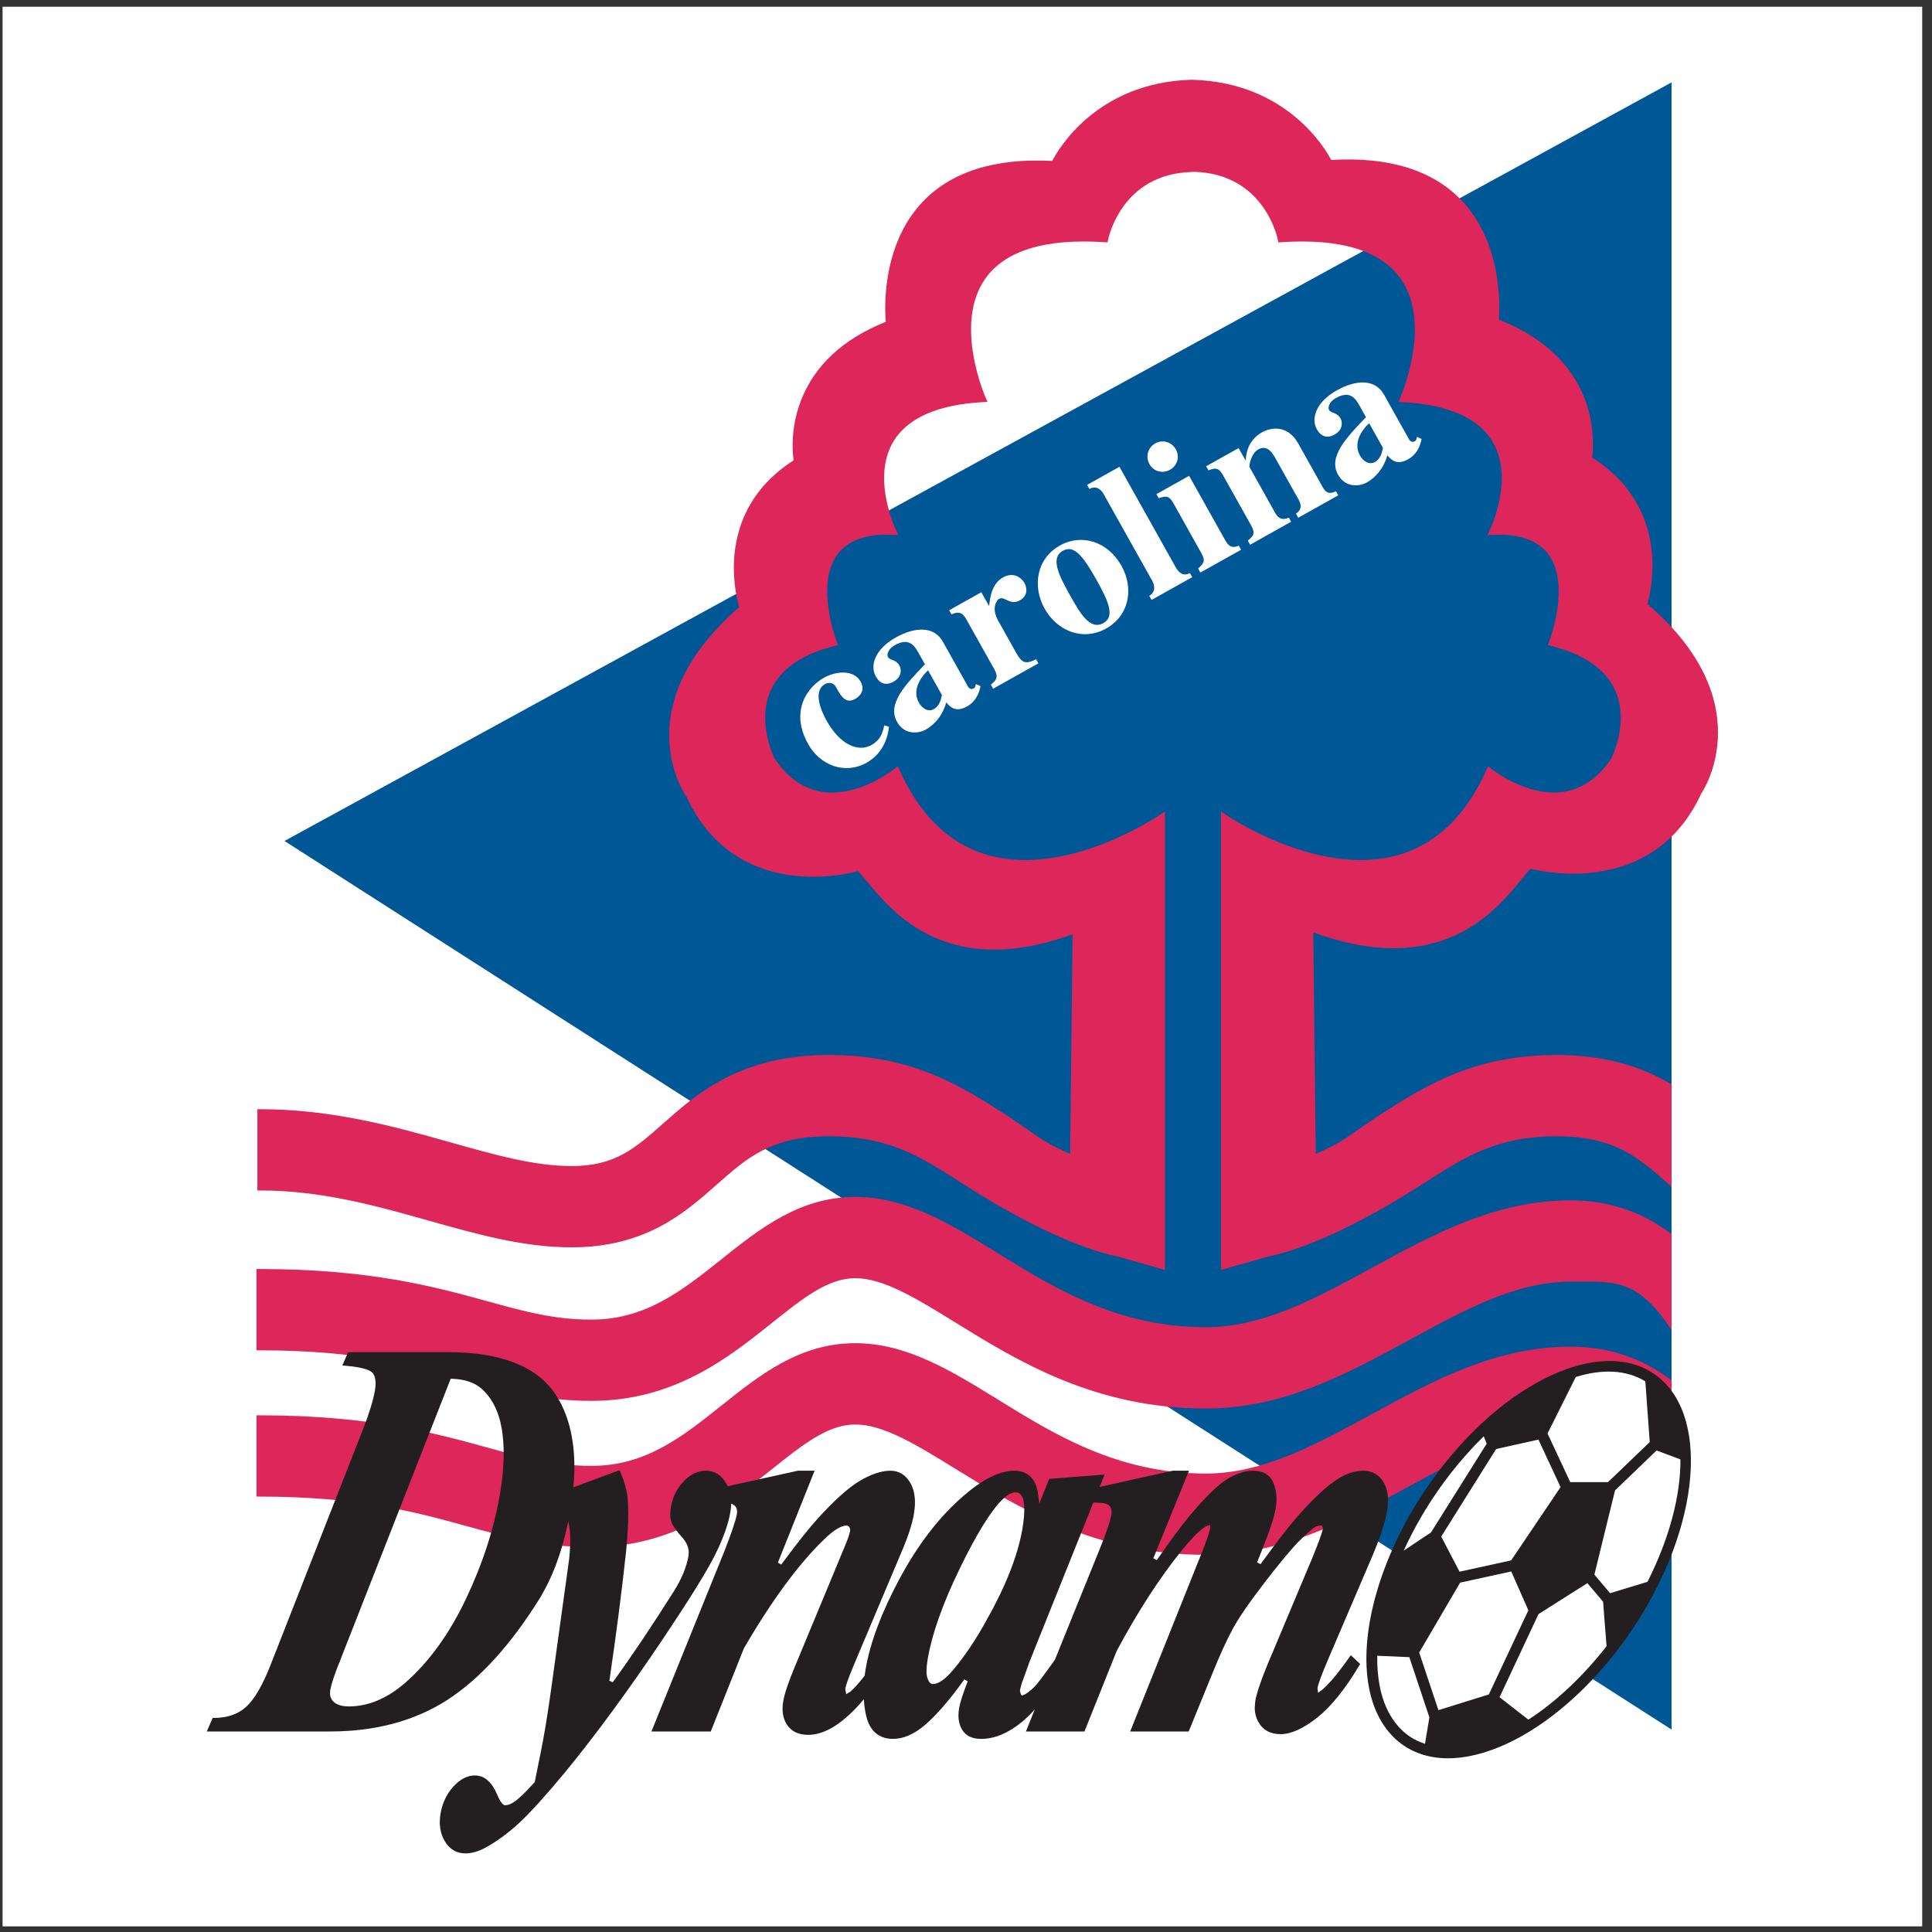
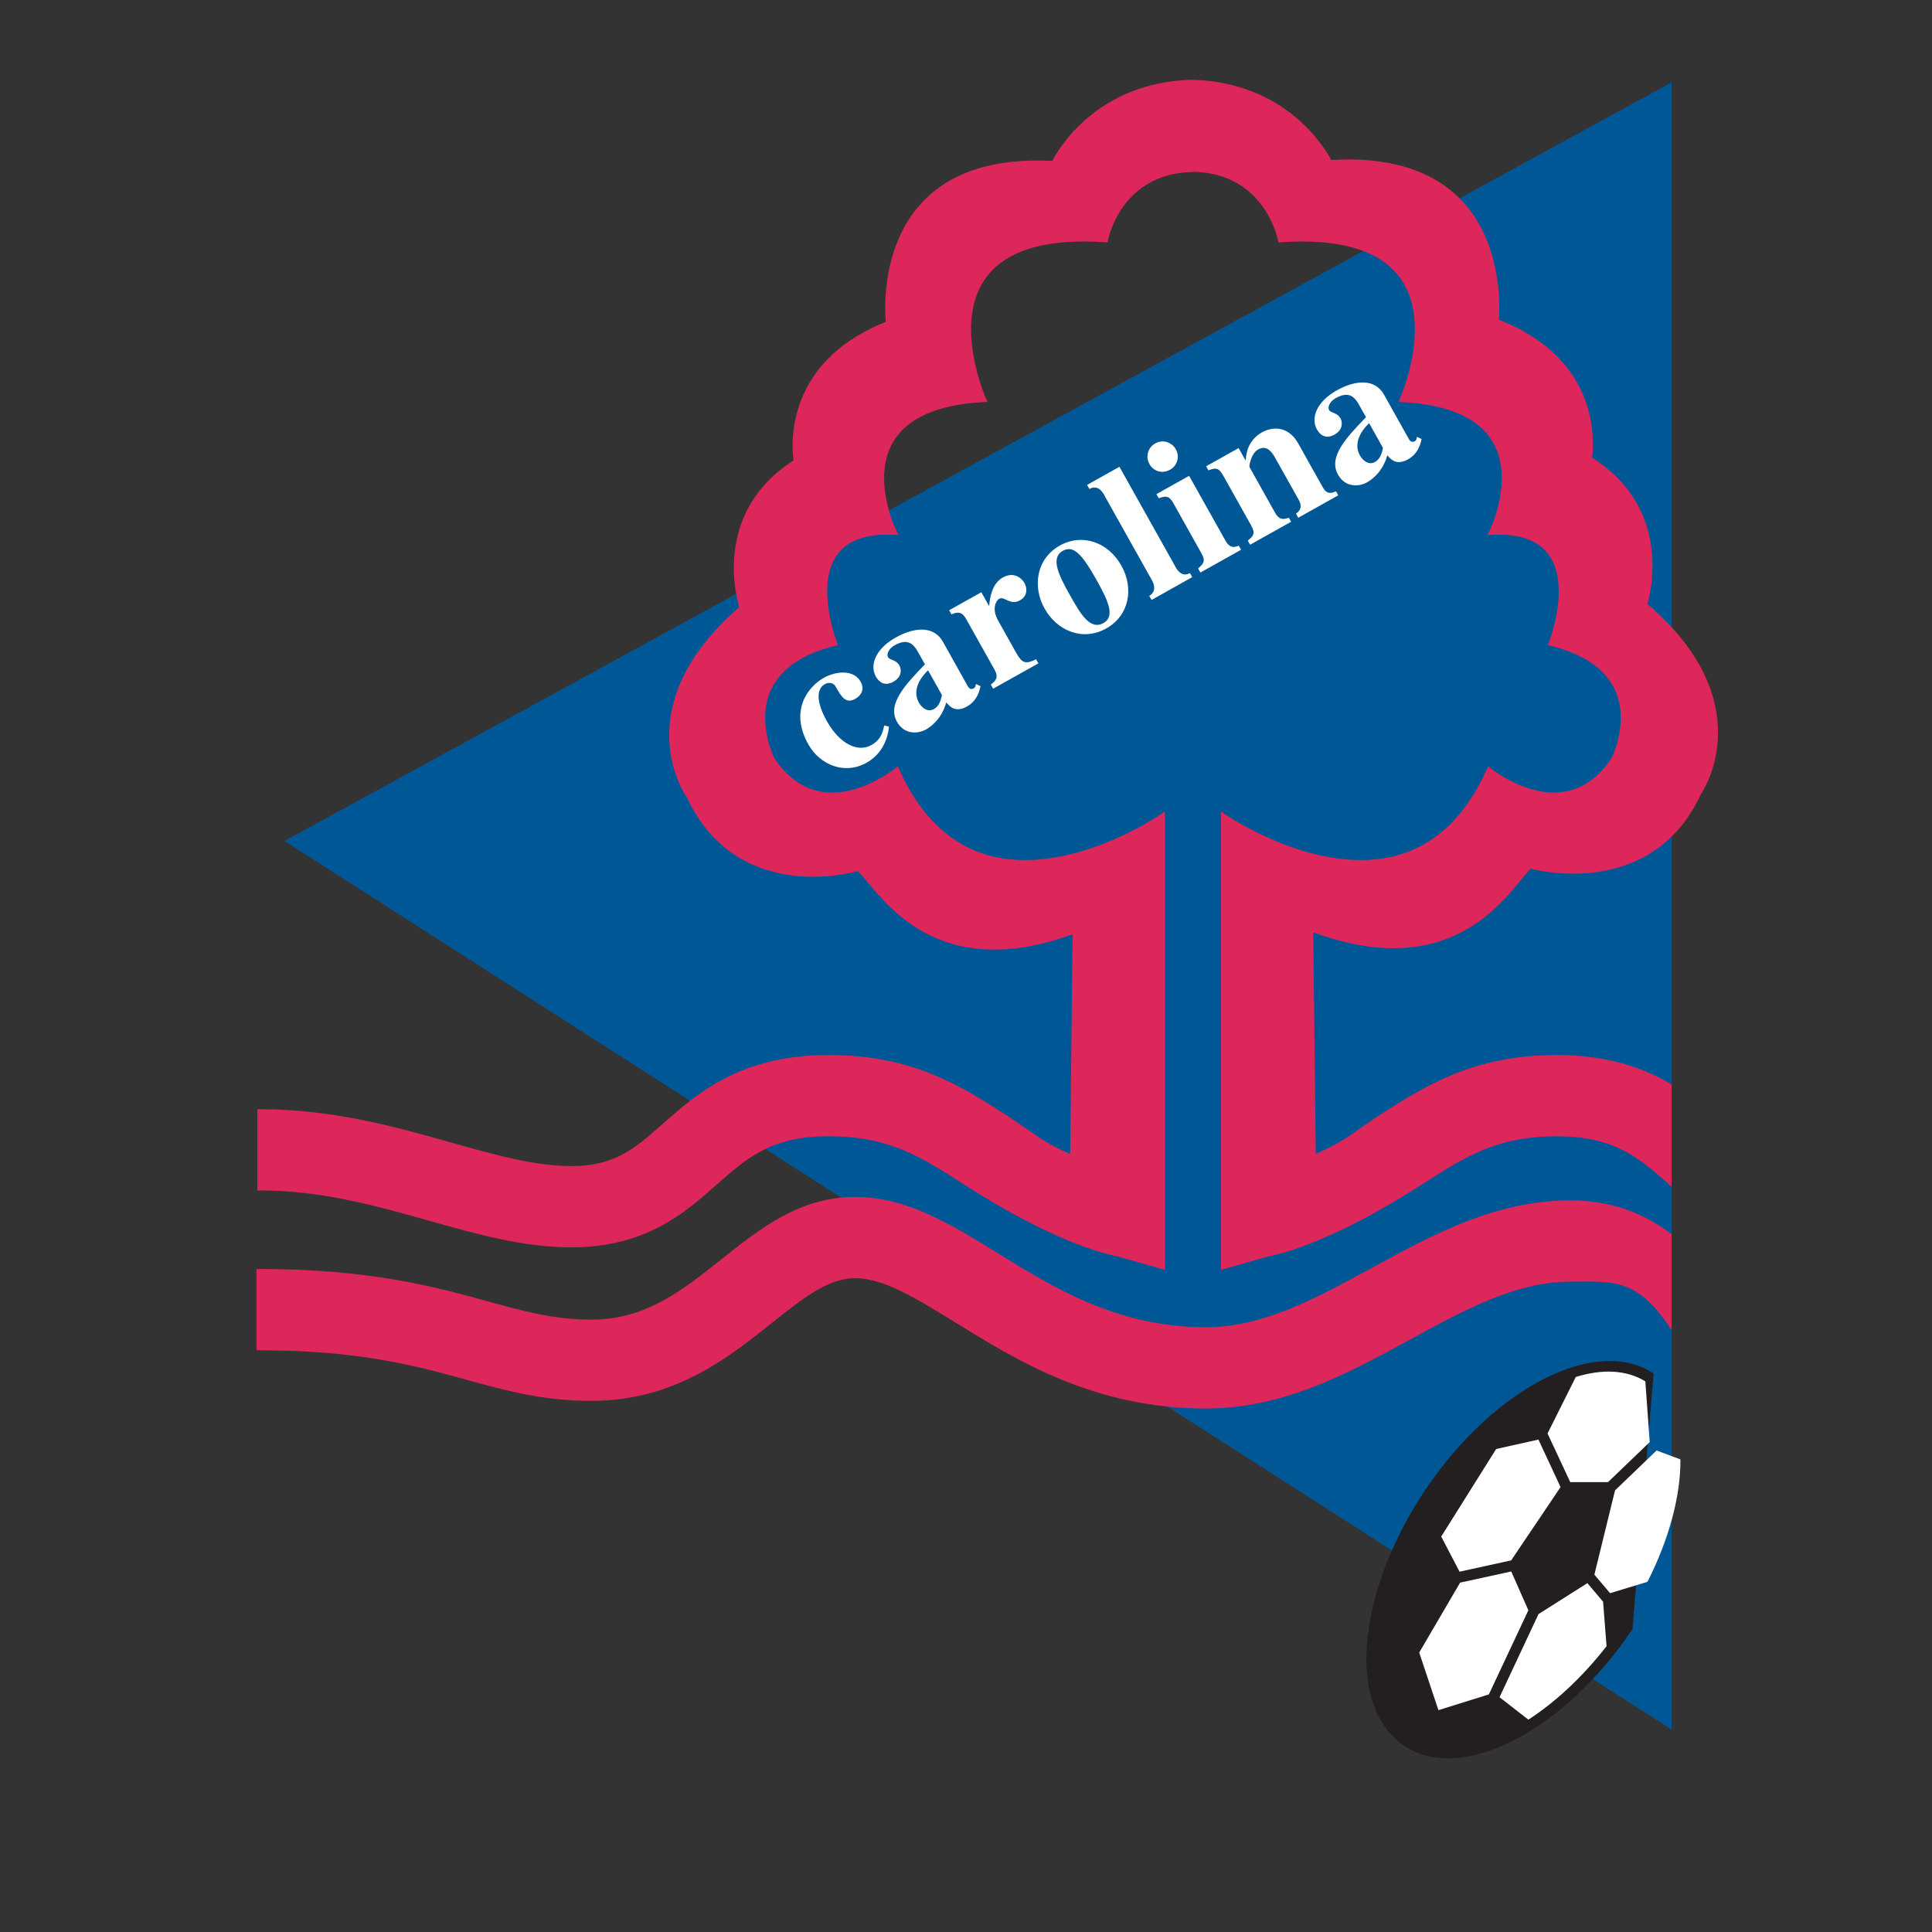
<svg xmlns="http://www.w3.org/2000/svg" width="194pt" height="194pt" viewBox="0 0 194 194" version="1.1">
  <rect x="0" y="0" width="194" height="194" fill="#333333" stroke="none" />
  <g id="surface1">
-     <path style=" stroke:none;fill-rule:evenodd;fill:rgb(100%,100%,100%);fill-opacity:1;" d="M 0.258 0.676 L 193.016 0.676 L 193.016 193.434 L 0.258 193.434 L 0.258 0.676 " />
    <path style=" stroke:none;fill-rule:evenodd;fill:rgb(0%,34.099%,58.8%);fill-opacity:1;" d="M 167.848 173.672 L 167.848 8.273 L 28.566 84.445 Z M 167.848 173.672 " />
-     <path style=" stroke:none;fill-rule:evenodd;fill:rgb(86.699%,15.3%,35.3%);fill-opacity:1;" d="M 167.848 138.617 C 164.848 136.336 161.523 135.227 157.691 135.227 C 150.164 135.227 143.828 138.684 137.699 142.027 C 132.098 145.082 126.812 147.965 121.102 147.965 C 112.23 147.965 105.852 144.023 100.227 140.547 C 95.504 137.633 91.043 134.875 85.887 134.875 C 80.289 134.875 76.285 138.07 72.414 141.16 C 68.52 144.266 64.844 147.195 59.398 147.195 C 55.629 147.195 52.699 146.387 48.988 145.367 C 43.738 143.918 37.203 142.117 26.027 142.117 L 25.754 142.117 L 25.754 150.277 L 26.027 150.277 C 36.102 150.277 41.797 151.848 46.82 153.234 C 50.781 154.324 54.523 155.355 59.398 155.355 C 67.699 155.355 73.133 151.023 77.5 147.539 C 80.656 145.023 83.145 143.039 85.887 143.039 C 88.727 143.039 92.066 145.102 95.934 147.488 C 102.164 151.34 109.914 156.125 121.102 156.125 C 128.898 156.125 135.359 152.602 141.605 149.191 C 147.082 146.207 152.25 143.387 157.691 143.387 C 161.973 143.387 164.305 145.723 167.621 150.629 L 167.848 150.961 L 167.848 138.617 " />
    <path style=" stroke:none;fill-rule:evenodd;fill:rgb(86.699%,15.3%,35.3%);fill-opacity:1;" d="M 167.848 108.883 C 164.512 106.902 160.746 105.938 156.332 105.938 C 147.91 105.938 143.055 109.059 138.359 112.078 L 136.484 113.359 C 135.23 114.254 134.207 114.973 132.117 115.863 C 132.109 115.086 131.879 94.102 131.871 93.621 C 144.609 98.285 150.121 91.547 152.773 88.301 C 153.121 87.875 153.422 87.516 153.688 87.23 C 155.117 87.594 166.09 89.988 170.828 79.688 C 170.93 79.543 172.512 77.16 172.512 73.535 C 172.512 70.066 171.047 65.465 165.418 60.641 C 165.559 60.164 165.934 58.711 165.934 56.789 C 165.934 53.574 164.867 49.105 159.859 45.945 C 159.926 45.621 159.949 45.137 159.949 44.66 C 159.949 44.547 159.949 44.434 159.945 44.324 C 159.887 41.105 158.566 35.266 150.504 32.098 C 150.523 31.867 150.547 31.453 150.547 30.875 C 150.547 28.496 150.098 23.648 146.785 20.148 C 143.887 17.09 139.473 15.719 133.672 16.062 C 133.098 14.961 129.203 8.254 119.703 8.012 C 119.691 8.004 119.641 8.008 119.641 8.008 C 119.629 8.008 119.566 8.012 119.566 8.012 C 110.074 8.32 106.227 15.055 105.66 16.16 C 99.855 15.855 95.449 17.262 92.574 20.344 C 89.348 23.797 88.887 28.535 88.887 30.961 C 88.887 31.605 88.918 32.07 88.941 32.316 C 84.656 34.035 81.785 36.695 80.418 40.242 C 79.75 41.977 79.59 43.574 79.59 44.719 C 79.59 45.43 79.648 45.941 79.691 46.227 C 74.754 49.387 73.688 53.809 73.688 57.016 C 73.688 58.988 74.086 60.484 74.227 60.965 C 68.672 65.801 67.195 70.348 67.195 73.809 C 67.195 75.508 67.547 76.949 67.949 78.027 C 67.957 78.047 68.547 79.598 68.984 80.051 C 68.973 80.047 68.945 80.027 68.945 80.027 C 73.801 90.438 84.703 87.867 86.148 87.473 C 86.418 87.754 86.719 88.109 87.07 88.531 C 89.723 91.73 95.219 98.348 107.703 93.816 C 107.695 94.555 107.469 115.09 107.461 115.863 C 105.371 114.973 104.348 114.254 103.094 113.359 L 101.219 112.078 C 96.523 109.059 91.668 105.938 83.246 105.938 C 74.371 105.938 70.043 109.762 66.566 112.836 C 63.773 115.305 61.758 117.09 57.402 117.09 C 53.691 117.09 49.777 115.988 45.242 114.711 C 39.691 113.145 33.406 111.379 26.117 111.379 L 25.844 111.379 L 25.844 119.539 L 26.117 119.539 C 32.277 119.539 37.734 121.074 43.012 122.559 C 47.926 123.945 52.559 125.25 57.402 125.25 C 64.848 125.25 68.797 121.758 71.969 118.953 C 75.039 116.238 77.461 114.098 83.246 114.098 C 89.273 114.098 92.43 116.129 96.805 118.941 C 105.57 124.578 110.766 125.883 112.152 126.148 L 112.195 126.156 L 116.977 127.516 L 116.977 81.477 L 116.551 81.773 C 116.457 81.836 107.289 88.121 99.266 85.883 C 95.383 84.801 92.363 81.898 90.293 77.262 L 90.148 76.938 L 89.871 77.16 C 89.84 77.191 86.281 80.066 82.586 79.516 C 80.691 79.23 79.066 78.094 77.758 76.133 C 77.754 76.125 75.941 72.52 77.398 69.309 C 78.363 67.18 80.535 65.68 83.855 64.852 L 84.156 64.773 L 84.043 64.488 C 84.02 64.43 81.84 58.801 84.055 55.719 C 85.113 54.242 87.035 53.566 89.762 53.703 L 90.227 53.73 L 90.016 53.312 C 89.992 53.262 87.488 48.152 89.668 44.406 C 91.082 41.98 94.145 40.621 98.766 40.375 L 99.164 40.355 L 99 39.992 C 98.965 39.918 95.723 32.613 98.906 28.027 C 100.891 25.164 104.953 23.918 110.973 24.324 L 111.215 24.34 L 111.262 24.105 C 111.312 23.836 112.641 17.492 119.617 17.273 C 119.609 17.254 119.68 17.258 119.68 17.258 L 119.785 17.262 C 119.793 17.262 119.898 17.258 119.898 17.258 L 119.969 17.254 C 126.938 17.492 128.266 23.836 128.32 24.105 L 128.363 24.34 L 128.605 24.324 C 134.625 23.918 138.684 25.164 140.672 28.023 C 143.855 32.609 140.613 39.918 140.578 39.992 L 140.414 40.355 L 140.812 40.375 C 145.434 40.621 148.492 41.98 149.906 44.406 C 152.09 48.148 149.586 53.262 149.562 53.312 L 149.352 53.73 L 149.816 53.703 C 152.543 53.566 154.465 54.242 155.523 55.719 C 156.27 56.754 156.516 58.078 156.516 59.383 C 156.516 61.957 155.551 64.449 155.535 64.488 L 155.422 64.773 L 155.723 64.852 C 159.043 65.68 161.215 67.18 162.18 69.309 C 162.598 70.227 162.746 71.176 162.746 72.066 C 162.746 74.242 161.859 76.047 161.812 76.145 C 160.504 78.098 158.883 79.23 156.988 79.516 C 153.293 80.062 149.738 77.191 149.703 77.16 L 149.43 76.938 L 149.285 77.262 C 147.215 81.898 144.195 84.801 140.312 85.883 C 132.281 88.121 123.121 81.836 123.027 81.773 L 122.602 81.477 L 122.602 127.516 L 127.395 126.156 C 127.383 126.156 127.43 126.148 127.43 126.148 C 128.812 125.883 134.008 124.578 142.773 118.941 C 147.145 116.129 150.305 114.098 156.332 114.098 C 162.117 114.098 164.539 116.238 167.605 118.949 C 167.605 118.949 167.727 119.055 167.848 119.16 L 167.848 108.883 " />
    <path style=" stroke:none;fill-rule:evenodd;fill:rgb(86.699%,15.3%,35.3%);fill-opacity:1;" d="M 167.848 123.926 C 164.848 121.648 161.523 120.535 157.691 120.535 C 150.164 120.535 143.828 123.992 137.699 127.34 C 132.098 130.395 126.812 133.273 121.102 133.273 C 112.23 133.273 105.852 129.336 100.227 125.859 C 95.504 122.941 91.043 120.188 85.887 120.188 C 80.289 120.188 76.285 123.383 72.414 126.469 C 68.52 129.574 64.844 132.508 59.398 132.508 C 55.629 132.508 52.699 131.699 48.988 130.676 C 43.738 129.227 37.203 127.426 26.027 127.426 L 25.754 127.426 L 25.754 135.59 L 26.027 135.59 C 36.102 135.59 41.797 137.156 46.82 138.543 C 50.781 139.637 54.523 140.668 59.398 140.668 C 67.699 140.668 73.133 136.332 77.5 132.852 C 80.656 130.336 83.145 128.348 85.887 128.348 C 88.727 128.348 92.066 130.41 95.934 132.797 C 102.164 136.648 109.914 141.434 121.102 141.434 C 128.898 141.434 135.359 137.91 141.605 134.5 C 147.082 131.516 152.25 128.695 157.691 128.695 C 161.973 128.695 164.305 128.312 167.621 133.219 L 167.848 133.551 L 167.848 123.926 " />
-     <path style=" stroke:none;fill-rule:evenodd;fill:rgb(13.699%,12.199%,12.5%);fill-opacity:1;" d="M 138.922 148.828 C 138.477 148.078 137.777 147.68 136.898 147.68 C 136.09 147.68 135.27 147.934 134.461 148.43 L 134.461 148.434 C 133.336 149.105 131.922 150.41 130.254 152.309 C 129.469 153.195 128.242 154.781 126.609 157.02 L 126.574 157.066 L 126.23 156.879 L 126.797 155.461 C 127.508 153.699 127.945 152.348 128.102 151.438 C 128.152 151.129 128.18 150.824 128.18 150.527 C 128.18 149.953 128.078 149.41 127.875 148.906 C 127.551 148.102 126.852 147.68 125.844 147.68 C 124.988 147.68 124.078 147.98 123.148 148.574 C 122.23 149.156 120.965 150.406 119.387 152.285 C 118.664 153.152 117.59 154.605 116.191 156.609 L 116.16 156.656 L 115.812 156.473 C 115.812 156.473 119.316 147.863 119.391 147.68 C 119.215 147.68 117.762 147.68 117.762 147.68 C 117.773 147.676 112.102 148.934 110.422 149.309 C 110.672 148.68 110.848 148.242 110.918 148.062 C 110.719 148.078 105.43 148.5 105.352 148.504 C 105.32 148.582 104.363 150.969 104.363 150.969 L 104.262 150.191 C 104.176 149.512 104.023 149.016 103.805 148.676 C 103.375 148.016 102.715 147.68 101.848 147.68 C 100.367 147.68 98.625 148.555 96.66 150.285 C 94.289 152.348 92.164 155.109 90.348 158.492 C 88.531 161.875 87.383 164.918 86.934 167.539 C 86.891 167.781 86.855 168.016 86.828 168.25 C 86.336 168.906 85.859 169.441 85.414 169.844 C 85.41 169.848 85.211 169.969 85.211 169.969 L 84.969 170.121 L 84.934 169.863 L 84.879 169.66 L 84.887 169.535 C 84.941 169.23 85.172 168.57 85.582 167.562 L 90.543 155.797 C 91.18 154.316 91.594 153.043 91.773 152.004 C 91.84 151.602 91.875 151.219 91.875 150.859 C 91.875 150.105 91.719 149.449 91.414 148.914 C 90.945 148.094 90.27 147.68 89.406 147.68 C 88.508 147.68 87.469 148.027 86.32 148.707 C 85.188 149.383 83.758 150.668 82.074 152.527 C 81.242 153.438 80.035 154.961 78.484 157.055 L 78.449 157.105 L 78.109 156.914 C 78.109 156.914 81.727 147.863 81.797 147.68 C 81.621 147.68 80.121 147.68 80.121 147.68 C 80.133 147.676 75.051 148.801 73.07 149.238 C 73.023 149.141 72.973 149.043 72.918 148.945 C 72.434 148.105 71.746 147.68 70.867 147.68 C 70.062 147.68 69.309 148.047 68.629 148.77 C 67.965 149.48 67.539 150.328 67.375 151.289 C 67.328 151.562 67.305 151.816 67.305 152.047 C 67.305 152.328 67.34 152.574 67.406 152.785 C 67.531 153.184 67.879 153.688 68.496 154.371 C 68.941 154.871 69.16 155.375 69.16 155.906 L 69.133 156.238 C 68.938 157.363 68.434 158.578 67.629 159.844 C 65.375 163.406 63.336 166.445 61.566 168.871 L 61.535 168.914 L 61.191 168.777 L 61.199 168.723 C 61.883 164.074 62.445 159.711 62.871 155.758 C 63.012 154.332 63.086 153.074 63.086 152.02 C 63.086 151.363 63.059 150.777 63.004 150.273 C 62.906 149.5 62.668 148.664 62.289 147.801 C 62.289 147.801 62.246 147.695 62.215 147.625 C 62.184 147.637 62.152 147.648 62.152 147.648 C 62.152 147.648 59.633 148.582 57.578 149.344 C 57.641 148.641 57.676 147.953 57.676 147.301 C 57.676 144.348 57.031 141.891 55.766 139.992 C 53.898 137.195 50.277 135.777 45 135.777 L 35.094 135.777 C 35.094 135.777 35.008 135.777 34.957 135.777 C 34.926 135.852 34.441 136.965 34.375 137.113 C 34.484 137.121 34.66 137.137 34.66 137.137 C 36.684 137.301 37.258 137.664 37.422 137.867 C 37.617 138.113 37.715 138.465 37.715 138.906 C 37.715 139.117 37.695 139.348 37.652 139.602 C 37.48 140.586 37.094 141.867 36.496 143.406 L 27.156 167.219 C 26.348 169.266 25.52 170.676 24.691 171.414 C 23.883 172.137 22.805 172.504 21.488 172.504 C 21.488 172.504 21.406 172.504 21.355 172.504 C 21.328 172.566 20.836 173.703 20.766 173.863 C 20.969 173.863 33.168 173.863 33.168 173.863 C 37.691 173.863 41.633 172.805 44.883 170.719 C 48.125 168.637 51.238 165.23 54.133 160.598 C 55.453 158.461 56.434 155.84 57.059 152.793 C 57.195 153.266 57.262 153.879 57.262 154.633 C 57.262 155.199 57.223 155.852 57.148 156.566 L 55.691 167.098 C 55.297 170.023 54.977 172.211 54.703 173.785 C 54.508 174.922 54.18 176.594 53.707 178.895 L 53.695 178.949 L 53.656 178.988 C 52.742 180.008 52.055 180.664 51.613 180.941 C 51.293 181.16 50.988 181.273 50.719 181.273 L 50.676 181.273 L 50.656 181.266 C 50.535 181.227 50.273 181.035 49.918 180.195 C 49.387 178.926 48.633 178.281 47.68 178.281 C 46.918 178.281 46.191 178.66 45.512 179.41 C 44.848 180.141 44.422 181.047 44.238 182.105 C 44.055 183.168 44.199 184.105 44.668 184.891 C 45.152 185.695 45.848 186.105 46.734 186.105 C 47.359 186.105 48.023 185.918 48.703 185.551 C 49.852 184.934 51.012 184.086 52.148 183.035 C 53.277 181.984 54.844 180.25 56.801 177.887 C 59.844 174.176 63.109 169.719 66.52 164.645 C 69.176 160.68 70.941 157.84 71.766 156.203 C 72.594 154.555 73.125 153.086 73.34 151.832 C 73.391 151.543 73.414 151.266 73.418 150.996 C 73.461 151.008 73.5 151.02 73.527 151.031 C 73.73 151.129 73.871 151.262 73.945 151.422 C 73.992 151.531 74.016 151.656 74.016 151.805 L 73.988 152.082 C 73.84 152.789 73.418 154.031 72.734 155.773 C 72.734 155.773 65.953 172.531 65.414 173.863 C 65.609 173.863 71.281 173.863 71.371 173.863 C 71.406 173.777 74.699 165.512 74.699 165.512 C 77.508 160.688 80.215 157.016 82.746 154.582 C 83.695 153.656 84.453 153.188 85 153.188 C 85.113 153.188 85.199 153.234 85.277 153.34 C 85.355 153.453 85.383 153.582 85.359 153.73 C 85.316 153.973 85.18 154.461 84.773 155.41 L 79.832 167.316 C 79.18 168.867 78.781 170.055 78.645 170.844 C 78.484 171.785 78.617 172.586 79.047 173.223 C 79.488 173.871 80.203 174.203 81.164 174.203 C 82.875 174.203 84.742 173 86.738 170.637 C 86.777 171.238 86.859 171.816 86.992 172.359 C 87.355 173.832 88.281 174.609 89.68 174.609 C 90.707 174.609 91.77 174.148 92.848 173.242 C 94.035 172.223 95.367 170.691 96.793 168.688 L 96.828 168.641 L 97.172 168.824 L 97.152 168.879 C 96.68 170.102 96.406 170.965 96.309 171.512 C 96.266 171.77 96.242 172.016 96.242 172.25 C 96.242 172.805 96.371 173.293 96.621 173.703 C 96.992 174.305 97.625 174.609 98.512 174.609 C 99.863 174.609 101.242 174.039 102.609 172.914 C 103.039 172.559 103.473 172.137 103.91 171.648 C 103.445 172.797 103.117 173.609 103.016 173.863 C 103.207 173.863 108.805 173.863 108.895 173.863 C 108.926 173.777 112.133 165.777 112.133 165.777 C 114.203 161.906 116.367 158.551 118.57 155.805 C 120.223 153.75 120.957 153.297 121.246 153.211 L 121.535 153.125 L 121.516 153.426 L 121.512 153.473 C 121.449 153.828 121.223 154.512 120.855 155.465 C 120.855 155.465 114.027 172.52 113.488 173.863 C 113.684 173.863 119.277 173.863 119.363 173.863 C 119.398 173.777 121.758 167.996 121.758 167.996 C 122.484 166.207 123.156 164.734 123.758 163.613 C 124.359 162.492 125.441 160.914 126.977 158.918 C 128.52 156.914 129.691 155.508 130.453 154.742 C 131.203 153.992 131.762 153.504 132.07 153.328 C 132.238 153.246 132.41 153.199 132.578 153.191 L 132.719 153.188 L 132.777 153.305 L 132.844 153.461 L 132.84 153.48 C 132.781 153.852 132.449 154.766 131.84 156.281 L 127.273 167.148 C 126.602 168.77 126.188 170.004 126.047 170.816 L 125.992 171.461 C 125.992 172.074 126.16 172.637 126.492 173.125 C 126.945 173.793 127.652 174.133 128.598 174.133 C 129.648 174.133 130.895 173.566 132.293 172.449 C 133.68 171.344 135.094 169.586 136.496 167.223 C 136.496 167.223 136.547 167.137 136.578 167.082 C 136.551 167.055 135.742 166.305 135.645 166.211 C 135.562 166.324 134.773 167.406 134.773 167.406 C 134.027 168.41 133.344 169.184 132.738 169.699 C 132.734 169.707 132.355 169.98 132.355 169.98 L 132.312 169.656 L 132.297 169.57 L 132.301 169.484 C 132.375 169.059 132.746 168.055 133.379 166.582 L 137.773 156.32 C 138.57 154.441 139.078 152.891 139.285 151.707 C 139.348 151.344 139.379 150.992 139.379 150.668 C 139.379 149.953 139.227 149.336 138.922 148.828 Z M 50.195 150.07 C 49.602 153.52 48.453 157.047 46.785 160.559 C 45.121 164.059 43.082 166.883 40.723 168.949 C 38.902 170.539 36.992 171.348 35.039 171.348 C 34.266 171.348 33.719 171.156 33.406 170.781 C 33.223 170.574 33.137 170.328 33.137 170.023 L 33.16 169.711 C 33.262 169.137 33.57 168.191 34.086 166.898 C 34.086 166.898 34.094 166.914 34.102 166.93 C 34.113 166.828 34.25 166.48 34.762 165.184 L 45.254 138.445 L 45.395 138.449 C 46.621 138.492 47.594 138.805 48.281 139.383 C 49.391 140.328 50.102 141.73 50.395 143.543 C 50.516 144.289 50.578 145.105 50.578 145.969 C 50.578 147.223 50.449 148.602 50.195 150.07 Z M 95.668 167.73 C 94.914 168.629 94.219 169.102 93.656 169.102 C 93.457 169.102 93.289 168.926 93.152 168.578 C 93.074 168.387 93.035 168.121 93.035 167.793 C 93.035 167.457 93.078 167.043 93.156 166.566 C 93.594 164.047 94.668 161.012 96.355 157.543 C 98.035 154.078 99.465 151.754 100.602 150.629 C 101.117 150.113 101.574 149.855 101.957 149.855 C 102.09 149.855 102.48 149.855 102.699 150.418 C 102.852 150.848 102.969 151.738 102.656 153.555 C 102.195 156.215 100.977 159.309 99.031 162.746 C 97.949 164.707 96.816 166.387 95.668 167.73 Z M 111.598 152.078 C 111.473 152.797 111.047 154.039 110.336 155.773 C 110.336 155.773 107.957 161.645 105.906 166.715 C 105.902 166.711 105.898 166.707 105.895 166.703 C 105.848 166.77 105.773 166.875 105.773 166.875 C 104.746 168.32 104.102 169.172 103.855 169.398 C 103.371 169.863 102.984 170.148 102.738 170.215 L 102.598 170.254 L 102.5 170.105 C 102.496 170.105 102.422 169.816 102.422 169.816 L 102.434 169.645 C 102.434 169.641 102.59 169.051 102.59 169.051 L 103.398 166.812 C 103.398 166.812 107.672 156.16 109.789 150.875 C 110.695 150.879 111.031 150.977 111.148 151.035 C 111.348 151.133 111.48 151.262 111.551 151.43 C 111.598 151.539 111.621 151.668 111.621 151.809 L 111.598 152.078 " />
-     <path style=" stroke:none;fill-rule:evenodd;fill:rgb(13.699%,12.199%,12.5%);fill-opacity:1;" d="M 166.039 137.922 C 160.301 134.074 150.012 139.328 143.105 149.633 C 138.555 156.426 136.398 164.055 137.48 169.539 C 137.988 172.109 139.199 174.098 140.988 175.297 C 146.727 179.145 157.016 173.891 163.922 163.586 C 170.828 153.281 171.777 141.766 166.039 137.922 " />
+     <path style=" stroke:none;fill-rule:evenodd;fill:rgb(13.699%,12.199%,12.5%);fill-opacity:1;" d="M 166.039 137.922 C 160.301 134.074 150.012 139.328 143.105 149.633 C 138.555 156.426 136.398 164.055 137.48 169.539 C 137.988 172.109 139.199 174.098 140.988 175.297 C 146.727 179.145 157.016 173.891 163.922 163.586 " />
    <path style=" stroke:none;fill-rule:evenodd;fill:rgb(100%,100%,100%);fill-opacity:1;" d="M 150.234 145.5 L 144.719 154.293 L 146.559 157.82 L 151.742 156.684 L 156.703 149.324 L 154.48 144.555 L 150.234 145.5 " />
    <path style=" stroke:none;fill-rule:evenodd;fill:rgb(100%,100%,100%);fill-opacity:1;" d="M 155.395 143.941 L 157.676 148.828 L 161.465 148.828 L 165.656 144.805 L 165.215 138.707 C 163.312 137.539 160.879 137.445 158.23 138.27 L 155.395 143.941 " />
-     <path style=" stroke:none;fill-rule:evenodd;fill:rgb(100%,100%,100%);fill-opacity:1;" d="M 141.594 174.395 C 142.059 174.703 142.562 174.922 143.09 175.102 L 143.531 172.449 L 141.516 166.402 L 138.297 166.262 C 138.277 167.344 138.359 168.371 138.547 169.328 C 138.996 171.609 140.051 173.359 141.594 174.395 " />
    <path style=" stroke:none;fill-rule:evenodd;fill:rgb(100%,100%,100%);fill-opacity:1;" d="M 168.738 146.547 L 166.344 145.648 L 162.172 149.656 L 160.098 158.117 L 161.676 159.977 L 165.43 158.836 C 167.637 154.477 168.766 150.148 168.738 146.547 " />
    <path style=" stroke:none;fill-rule:evenodd;fill:rgb(100%,100%,100%);fill-opacity:1;" d="M 160.973 160.836 L 159.395 158.969 L 154.488 162.078 L 150.574 170.426 L 153.469 172.676 C 156.172 170.926 158.891 168.418 161.32 165.301 L 160.973 160.836 " />
-     <path style=" stroke:none;fill-rule:evenodd;fill:rgb(100%,100%,100%);fill-opacity:1;" d="M 140.953 155.707 L 143.691 153.879 L 149.285 144.965 L 148.988 144.227 C 147.23 145.949 145.535 147.961 144.008 150.238 C 142.812 152.023 141.793 153.867 140.953 155.707 " />
    <path style=" stroke:none;fill-rule:evenodd;fill:rgb(100%,100%,100%);fill-opacity:1;" d="M 153.469 161.695 L 151.75 157.797 L 146.617 158.918 L 142.508 165.938 L 144.438 171.723 L 149.504 170.141 L 153.469 161.695 " />
    <path style=" stroke:none;fill-rule:evenodd;fill:rgb(100%,100%,100%);fill-opacity:1;" d="M 89.266 72.973 C 89.102 74.523 88.359 75.836 87.008 76.594 C 84.82 77.82 82.336 76.832 81.16 74.73 C 79.273 71.363 81.117 68.961 82.723 68.062 C 83.934 67.383 85.727 67.211 86.414 68.441 C 87.027 69.535 86.004 70.105 85.863 70.184 C 84.906 70.723 84.438 69.883 83.922 68.961 C 83.637 68.449 83.105 68.543 82.848 68.688 C 81.516 69.434 82.574 71.602 83.004 72.371 C 84.344 74.766 86.16 75.562 87.496 74.816 C 88.469 74.27 88.637 73.527 88.789 72.836 L 89.266 72.973 " />
    <path style=" stroke:none;fill-rule:evenodd;fill:rgb(100%,100%,100%);fill-opacity:1;" d="M 94.582 69.789 C 94.496 70.199 94.359 70.879 93.777 71.203 C 93.164 71.551 92.562 71.078 92.266 70.551 C 91.434 69.062 92.848 67.621 93.191 67.312 Z M 98 68.684 L 97.926 68.949 C 97.902 69.031 97.863 69.074 97.793 69.113 C 97.418 69.324 97.234 69 97.176 68.898 L 94.68 64.438 C 93.781 62.832 91.848 62.949 89.949 64.012 C 87.832 65.199 87.34 66.844 87.941 67.922 C 88.594 69.082 89.516 68.566 89.719 68.449 C 90.609 67.953 90.5 67.16 90.328 66.852 C 89.957 66.188 89.367 66.336 89.164 65.977 C 89.012 65.703 89.215 65.141 89.828 64.797 C 91.094 64.09 91.688 64.59 92.176 65.461 L 92.875 66.707 C 90.859 68.801 89.074 70.699 90.07 72.477 C 90.797 73.773 92.152 73.711 92.973 73.254 C 93.383 73.023 94.531 72.266 95.02 70.535 C 95.391 70.953 95.926 71.598 97.125 70.926 C 97.895 70.496 98.297 69.73 98.457 68.898 L 98 68.684 " />
    <path style=" stroke:none;fill-rule:evenodd;fill:rgb(100%,100%,100%);fill-opacity:1;" d="M 104.27 66.609 L 99.723 69.156 L 99.496 68.746 C 99.984 68.336 100.32 68.059 99.844 67.203 L 97.027 62.18 C 96.551 61.324 96.09 61.469 95.539 61.688 L 95.309 61.277 L 98.539 59.469 L 99.297 60.816 L 99.332 60.801 C 99.395 60.066 99.586 58.613 100.695 57.988 C 101.859 57.34 102.633 58.117 102.863 58.527 C 103.113 58.973 103.266 59.809 102.41 60.285 C 101.418 60.84 100.871 59.824 100.324 60.129 C 100.066 60.273 99.527 61.07 100.227 62.316 L 102.035 65.547 C 102.621 66.59 102.969 66.73 104.039 66.199 L 104.27 66.609 " />
    <path style=" stroke:none;fill-rule:evenodd;fill:rgb(100%,100%,100%);fill-opacity:1;" d="M 107.406 59.707 C 106.316 57.762 105.453 56.02 106.719 55.312 C 107.762 54.727 108.617 55.574 110.09 58.203 C 111.309 60.375 111.984 61.902 110.805 62.562 C 109.438 63.332 108.441 61.555 107.406 59.707 Z M 104.895 61.117 C 106.141 63.336 108.711 64.434 111.086 63.105 C 113.406 61.801 113.875 59.07 112.602 56.797 C 111.27 54.422 108.66 53.527 106.422 54.781 C 104.047 56.113 103.66 58.91 104.895 61.117 " />
    <path style=" stroke:none;fill-rule:evenodd;fill:rgb(100%,100%,100%);fill-opacity:1;" d="M 119.715 57.953 L 115.633 60.242 L 115.402 59.832 C 116.086 59.449 115.93 58.727 115.699 58.316 L 110.816 49.605 C 110.711 49.414 110.227 48.633 109.391 49.102 L 109.16 48.691 L 112.406 46.871 L 118.074 56.988 C 118.352 57.48 118.82 57.914 119.484 57.543 L 119.715 57.953 " />
    <path style=" stroke:none;fill-rule:evenodd;fill:rgb(100%,100%,100%);fill-opacity:1;" d="M 124.621 55.203 L 120.535 57.492 L 120.309 57.086 C 120.836 56.586 121.098 56.371 120.637 55.551 L 117.824 50.527 C 117.395 49.758 117.066 49.781 116.352 50.027 L 116.121 49.617 L 119.402 47.777 L 123.043 54.27 C 123.34 54.801 123.688 55.102 124.391 54.797 Z M 116.008 44.52 C 116.738 44.105 117.656 44.379 118.066 45.113 C 118.488 45.867 118.223 46.754 117.488 47.168 C 116.703 47.605 115.828 47.332 115.418 46.598 C 115.02 45.879 115.234 44.949 116.008 44.52 " />
    <path style=" stroke:none;fill-rule:evenodd;fill:rgb(100%,100%,100%);fill-opacity:1;" d="M 134.379 49.738 L 130.363 51.988 L 130.133 51.578 C 130.668 51.211 130.742 50.785 130.391 50.156 L 128.07 46.02 C 127.805 45.539 127.262 44.609 126.34 45.129 C 125.652 45.512 125.391 46.762 125.477 46.914 L 128.031 51.477 C 128.25 51.867 128.578 52.336 129.414 51.98 L 129.645 52.391 L 125.527 54.699 L 125.297 54.289 C 125.844 53.824 126.098 53.594 125.629 52.754 L 122.812 47.73 C 122.383 46.965 122.082 46.949 121.344 47.23 L 121.113 46.82 L 124.375 44.992 L 125.066 46.223 L 125.098 46.203 C 125.109 45.66 125.27 44.223 126.723 43.41 C 127.66 42.883 129.309 42.656 130.363 44.535 L 132.766 48.824 C 132.992 49.234 133.289 49.766 134.148 49.328 L 134.379 49.738 " />
    <path style=" stroke:none;fill-rule:evenodd;fill:rgb(100%,100%,100%);fill-opacity:1;" d="M 138.871 44.977 C 138.785 45.383 138.648 46.066 138.066 46.391 C 137.453 46.734 136.852 46.262 136.555 45.734 C 135.723 44.246 137.137 42.805 137.48 42.496 Z M 142.289 43.867 L 142.215 44.137 C 142.191 44.215 142.152 44.262 142.086 44.297 C 141.707 44.508 141.523 44.184 141.469 44.082 L 138.969 39.621 C 138.066 38.016 136.137 38.133 134.238 39.195 C 132.121 40.383 131.629 42.027 132.23 43.105 C 132.883 44.266 133.805 43.75 134.012 43.637 C 134.898 43.137 134.789 42.344 134.617 42.035 C 134.246 41.371 133.656 41.52 133.453 41.16 C 133.305 40.891 133.504 40.328 134.117 39.98 C 135.383 39.273 135.977 39.773 136.465 40.645 L 137.164 41.891 C 135.148 43.984 133.363 45.883 134.355 47.66 C 135.086 48.961 136.441 48.895 137.262 48.438 C 137.672 48.207 138.82 47.449 139.309 45.719 C 139.68 46.141 140.219 46.781 141.414 46.109 C 142.184 45.68 142.586 44.914 142.746 44.082 L 142.289 43.867 " />
  </g>
</svg>